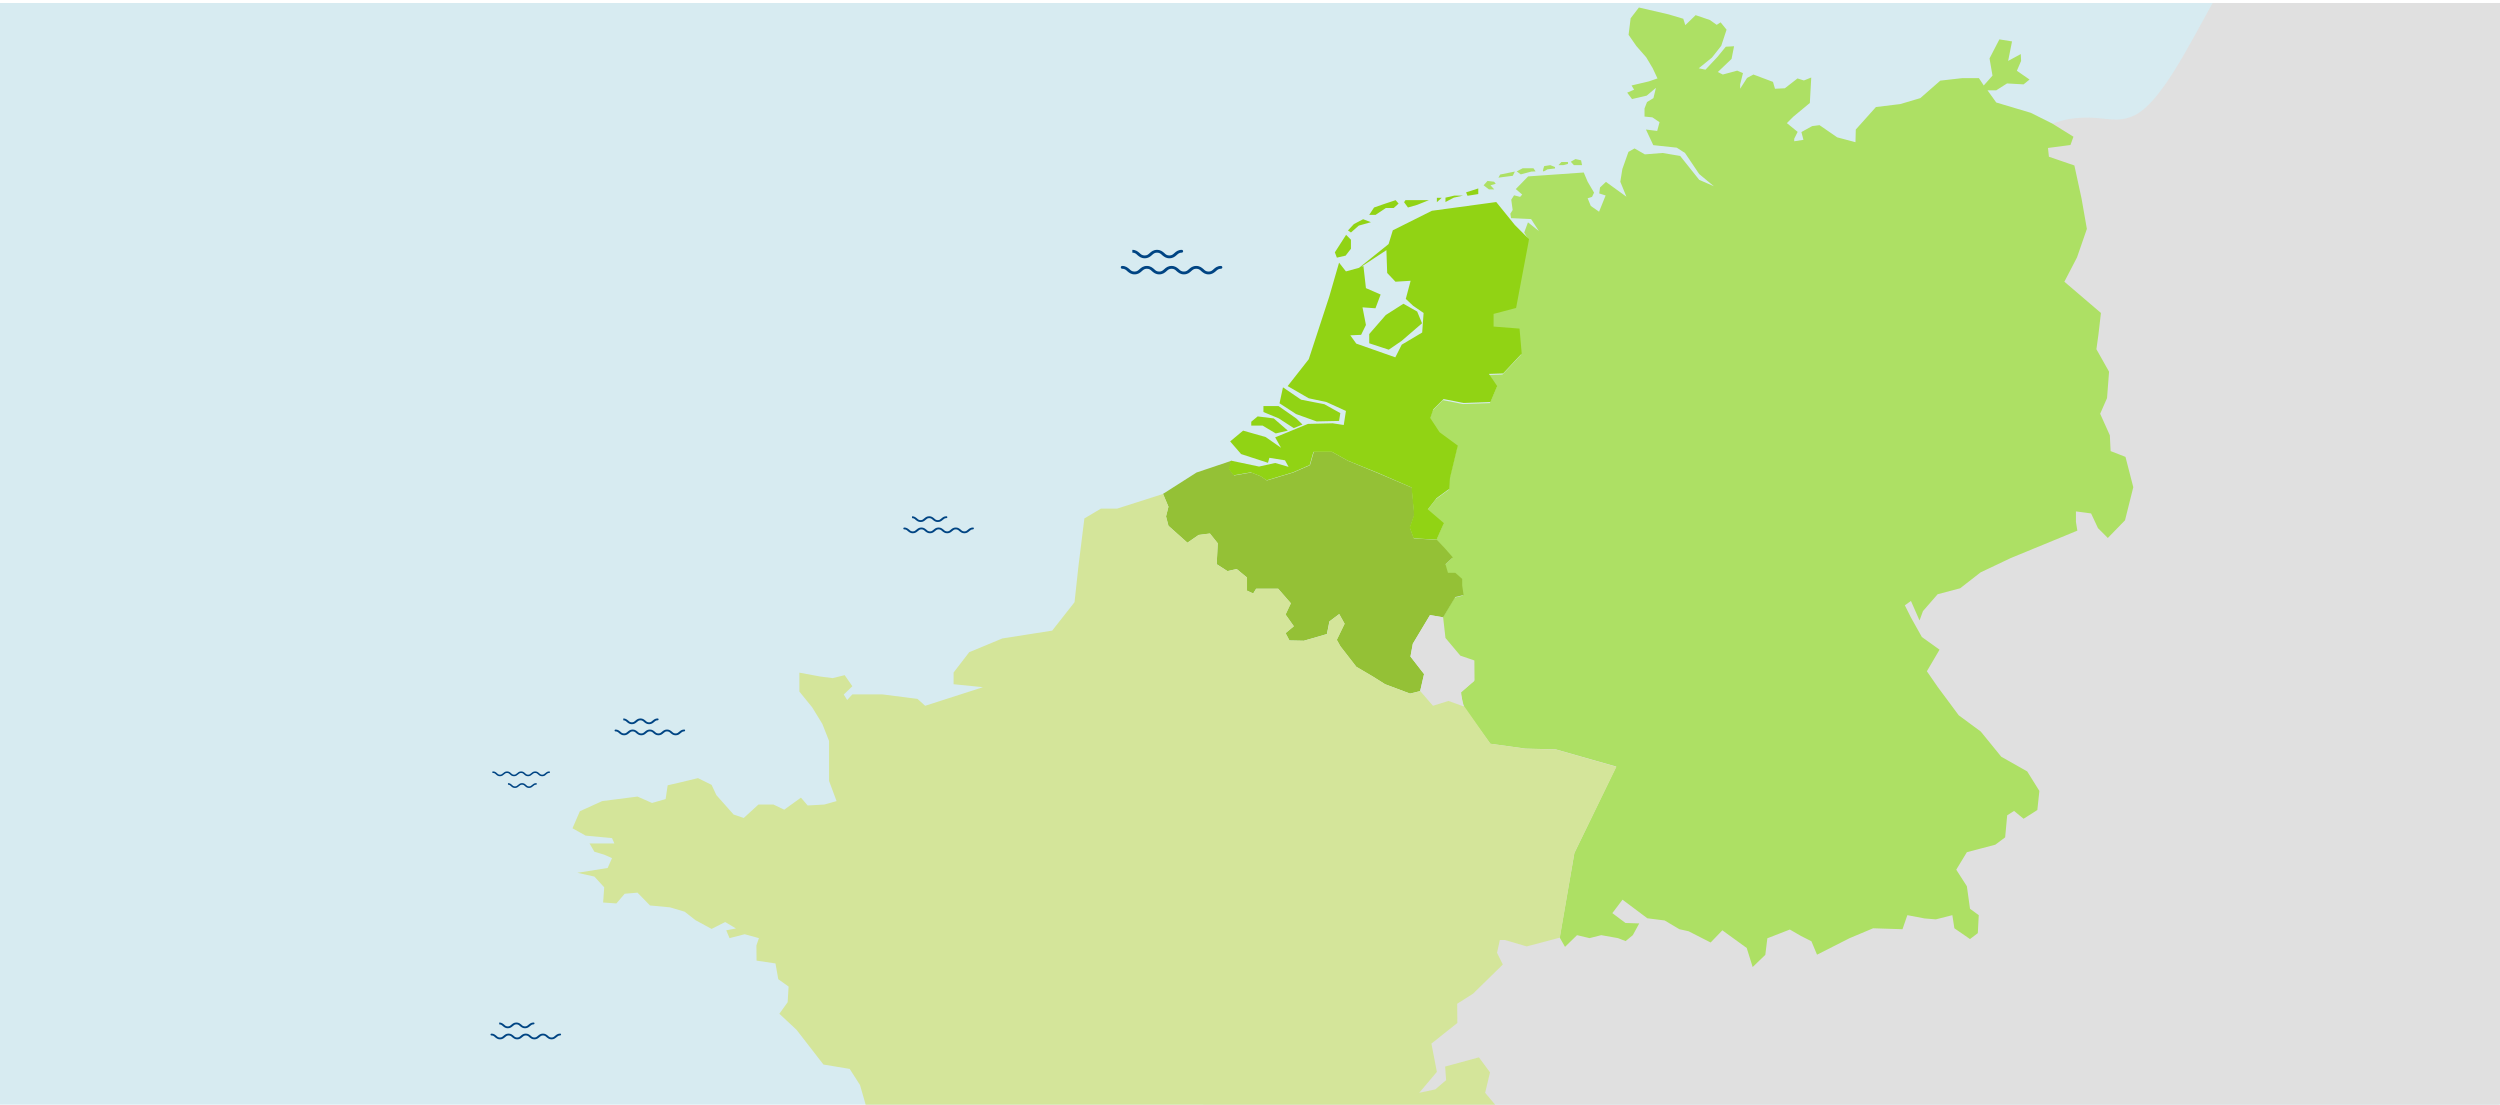
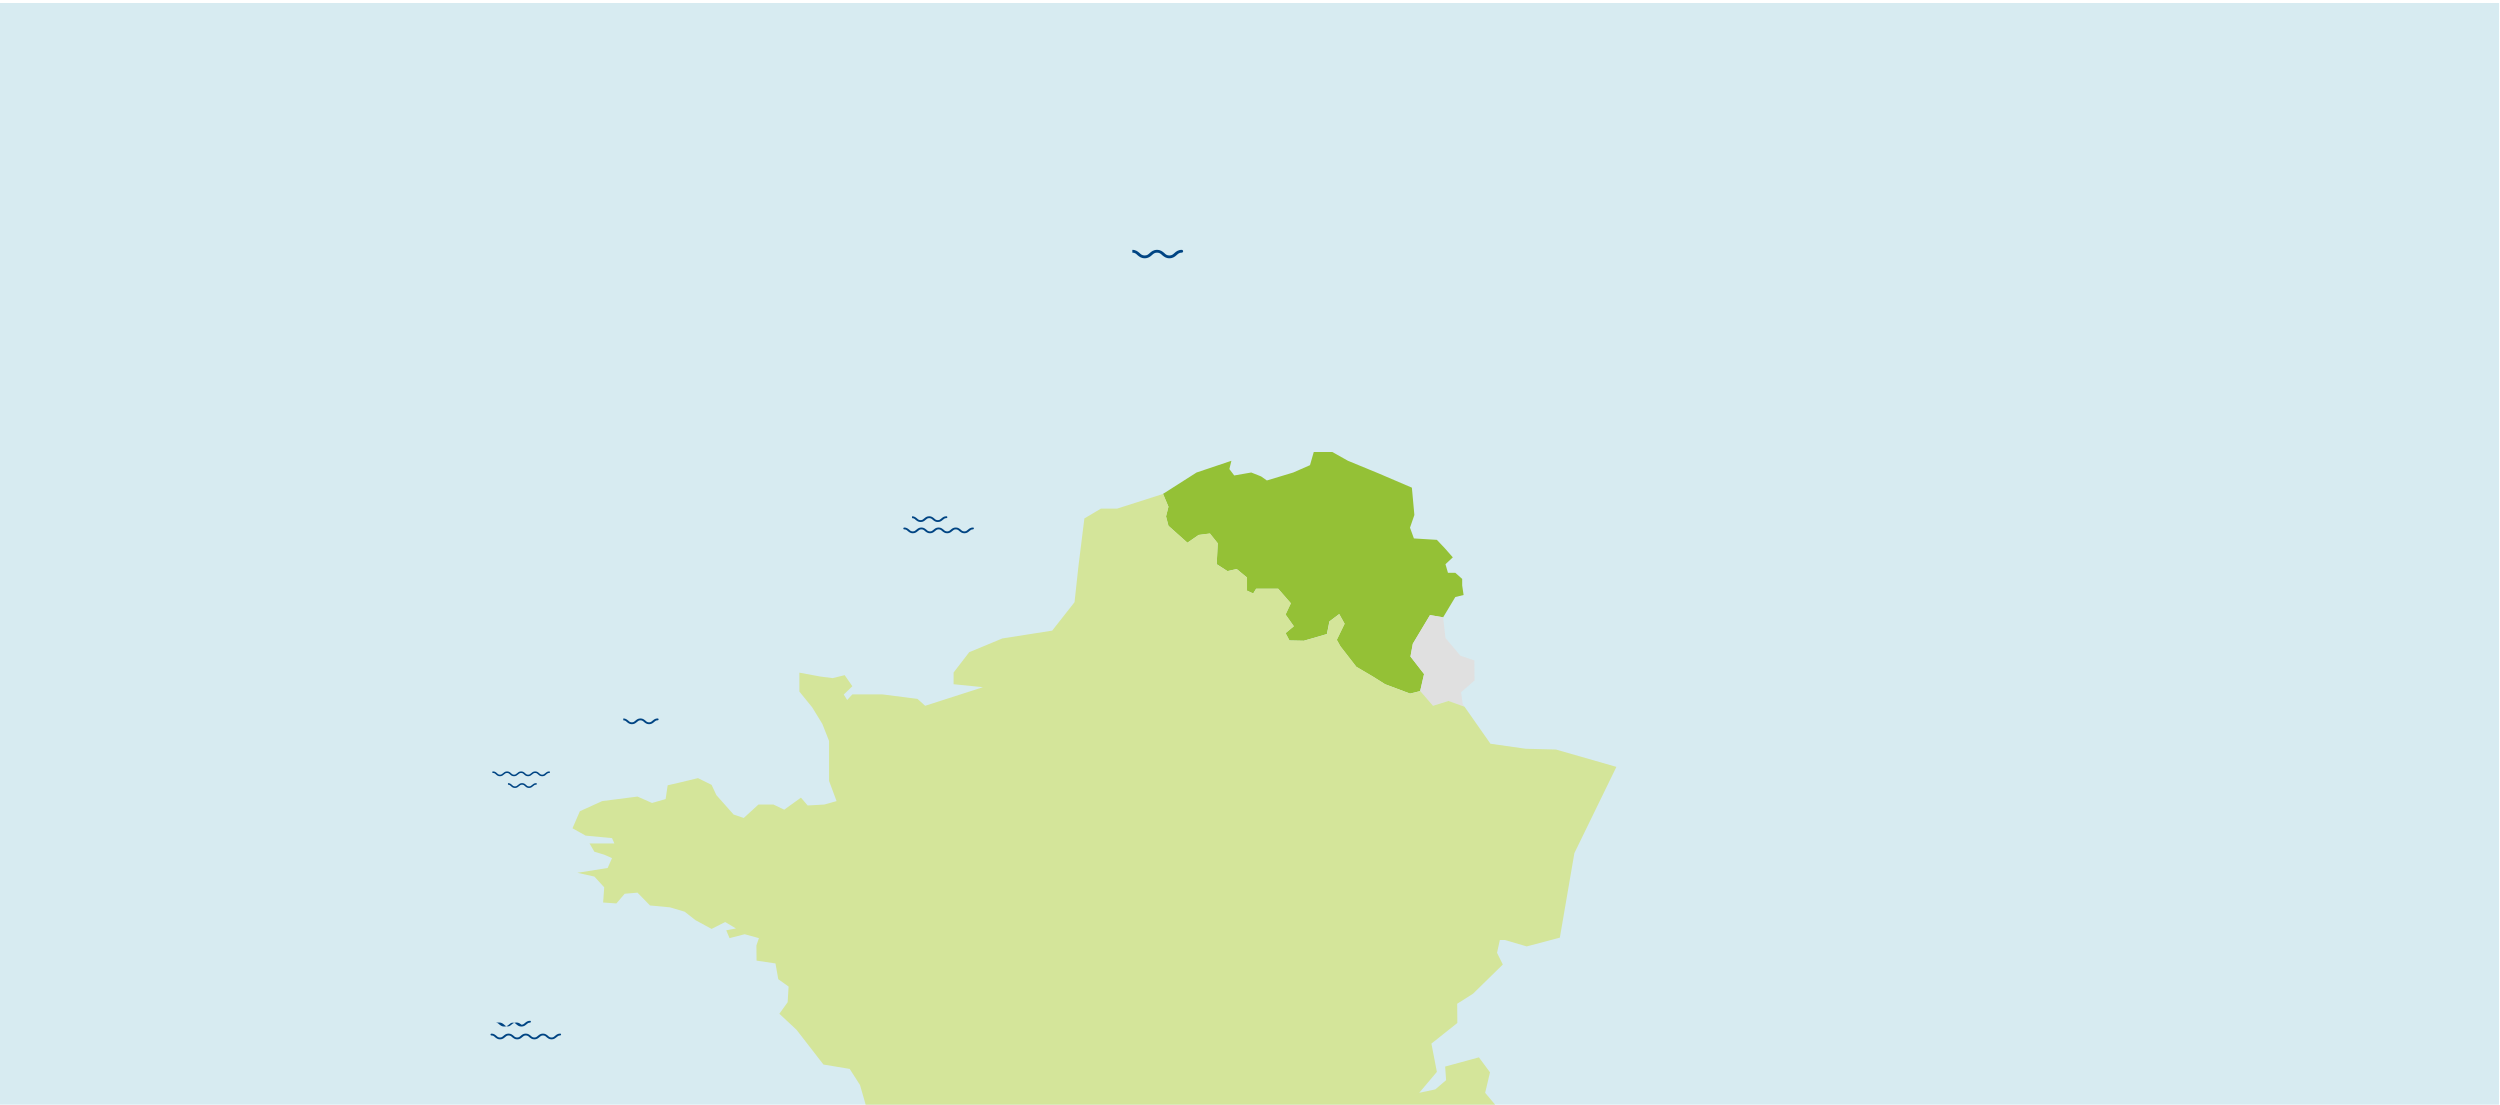
<svg xmlns="http://www.w3.org/2000/svg" xmlns:xlink="http://www.w3.org/1999/xlink" version="1.1" x="0px" y="0px" viewBox="0 0 1600 707" style="enable-background:new 0 0 1600 707;" xml:space="preserve">
  <style type="text/css">
	.st0{fill:#D7EBF1;}
	.st1{fill:#E0E0E0;}
	.st2{clip-path:url(#SVGID_2_);fill:#ADE064;}
	.st3{fill:#94C136;}
	.st4{fill:#91D314;}
	.st5{fill:none;stroke:#65B22E;}
	.st6{fill:#D4E59A;}
	.st7{fill:#004483;}
</style>
  <g id="Calque_10">
    <polygon class="st0" points="0,1.9 0,707.6 1599.4,707.6 1599.4,1.9 637.8,1.9  " />
  </g>
  <g id="Calque_2">
    <g id="Calque_11">
	</g>
    <g id="Calque_2_2_">
-       <path class="st1" d="M1416.1,1.9c-14.8,26.3-33.2,64.2-50.4,72.1c-13.4,6.1-21-1.3-42.2,2.3c0,0-23,3.9-49.3,25.8    C874.2,435.1,786,622.6,770,707.6h831.1V1.9H1416.1z" />
      <path class="st1" d="M1289.7,109.2" />
    </g>
    <g id="Calque_1_1_">
      <g id="carte_2_">
        <g>
          <g>
            <g>
              <g>
                <defs>
-                   <polyline id="SVGID_1_" points="359.4,964.5 1375.4,964.5 1375.4,1.9 293.3,1.9         " />
-                 </defs>
+                   </defs>
                <clipPath id="SVGID_2_">
                  <use xlink:href="#SVGID_1_" style="overflow:visible;" />
                </clipPath>
                <path class="st2" d="M953.9,118.6l3.4-1l-1.1-1.3l-4.2-0.5l-2.5,2.8l3.4,2.6h3.4L953.9,118.6z M968.2,112.5l1.3-2.7l-9.4,1.9         l-1.1,2L968.2,112.5z M980.1,109.8l2.7-0.1l-1.4-2h-6.9l-3.8,2l2.6,1.9L980.1,109.8z M990.3,108.4l4.9-0.6v-0.9l-3-1.2         l-3.9,0.6c0,0-1.3,3.4-0.6,3.4S990.3,108.4,990.3,108.4 M1000.5,105.7l3-0.8v-1.2h-4.2l-1.9,2H1000.5z M1007.3,105.7h5.2         l-0.6-3.1l-3.6-0.8l-3,1.7L1007.3,105.7z M1162.9,611l20.9-10.6l15-6.3l18.8,0.6l3.1-9l11,2.1l7.2,0.6l10.6-2.7l1.3,8.4         l10,6.9l5-3.8l0.6-11.5l-5.6-4.1l-2-14.4l-6.8-10.6l6.8-11.2l18.2-4.8l6.3-4.7l1.3-14.1l4.4-2.8l6.1,5l8.8-5.6l1.3-12.2         l-7.8-12.5l-16.6-9.4l-13.1-16.1l-14.1-10.4l-13.5-18.2l-6.9-10l8.1-13.8l-11.3-8.1l-7-12.5l-3.9-7.8l3.9-2.8l5.5,12.5l2.2-6         l9.4-10.8l14.4-3.8l13.1-10.2l19.4-9.2l27.5-11.3l15-6.2l-0.9-5.6v-6.7l9.7,1.3l4.4,9.4l6.3,6.3l11-11.3l5.3-21.2l-5-19.4         l-9.5-3.7l-0.5-10.1l-6.2-13.8l4.4-10l1.3-16.9l-8.1-14.4l1.3-9.4l1.6-13.8l-23.4-20l8.1-15.6l6.3-18.2l-3.4-19.4l-4.6-21.2         l-16.3-5.6l-0.6-5.6l14.4-1.9l1.9-5.3l-13.5-8.4l-13.8-6.9l-22.1-6.6l-5.6-7.8h5.6l6.9-4.4l10.6,0.6l3.8-3.1l-8.1-5.6         l2.7-6.3l-0.2-4.4l-8.1,4.4l2.5-12.5l-8.1-1.3l-6.3,12.2l1.9,11l-5.6,6.3l-3.1-4.7h-10.6l-14.1,1.6L1229,62.8l-12.8,3.8         l-15.6,1.9l-12.9,14.4l-0.2,8.1l-11.7-3.1l-11.3-7.8l-4.7,0.6l-6.9,3.8l1.3,5l-5.9,0.9v-1.6l2.2-4.4l-6.9-5.6l4.1-4.1         l10.6-8.8l0.9-16.3l-4.7,1.9l-4.1-1.3l-8.1,6.3l-6.3,0.3l-1.3-4.4l-12.5-4.7l-4.1,2.2l-4.4,6.9V54l1.8-7.2l-3.7-1.6l-9.2,2.5         l-3.2-1.6l8.8-8.4l1.6-8.1l-5.3,0.3l-5.4,6.6l-7.6,8.1l-4.3-0.9l8.5-6.9l5.9-7.5l3.4-10.3l-3.8-4.7l-2.5,1.6l-4.4-3.1         l-9.1-3.1l-6.6,6.4l-1.3-4.1l-9.4-2.8l-19-4.4l-5.3,6.9l-1.3,10.6l5,7.2l6.3,7.2l4.1,6.9l3.1,6.6l-5.6,1.9l-11,2.6l1.6,2.7         l-4.4,1.9l3.1,4.1l9.4-2.2l5.9-5l-1.6,6.6l-4.1,2.5l-1.6,4.1v5.2l5,0.5l4.6,3.1l-1.5,5.6l-7.2-0.9l4.7,10l15,1.6l5.3,3.4         l9.1,13.5l9.4,7.8l-9.4-4.1l-12.2-15.3l-11.3-1.9l-11.3,0.9l-6.6-3.8l-3.9,2.2l-3.9,11l-1.3,8.1l3.9,9.6l-13.1-9.5l-3.8,3.6         l-0.5,3.8l4.1,1.3l-4.2,10.4l-5.3-3.7l-2-4.9l2.8-0.9l1.3-2.7l-4.1-7l-2.5-5.9l-35.6,2.5l-7.9,8.1l4.1,3.5l-1.3,1.5L969,125         l-1.8,2.8l0.9,6.6l-1.5,2.4l0.5,2.8l12.8,0.6l5,7.7l-7-5.6l-2.4,6.5l2.7,4.6l-10.3,39.4l-14.4,3.8v13.1l16.6,1.3l3.4,16         l-11.9,12.7l-9.1,0.3l5.3,7.8l-4.3,10.2l-17.2,0.6l-12.8-2.5l-6.6,6.6l-1.9,5.6l5.9,9l11.7,8.6l-5,20.6l-0.5,7l-8.1,5.9         l-5.6,7.2l10.3,8.8l-4.7,10.6l5.2,5.3l5.1,5.9l-4.7,4.4l1.6,5.5h4.7l4.4,3.9v4.2l0.9,6l-5.3,1.3l-7.8,13.1l1.6,13.1l9.5,11.3         l9,3.1l0.2,12.8l-8.7,7.5l2.3,9.3l0.5,0.9l16.3,22.4l22.5,3.1l19.4,0.5l38.7,11l-26.8,55.3l-9.4,54.1l3.4,6l7.7-7.5l8,1.9         l7.5-1.9l10.7,1.9l4.9,1.9l4.6-3.8l4.1-7.5l-8.8-0.3l-8.4-6.3l6.5-8.6l15.9,11.9l11.1,1.4l9.4,5.6l5.9,1.3l14.1,7.2l7.5-7.8         l15.6,11.3l3.8,12.2l8.1-7.8l1.3-10.6l14.4-5.6l7.1,4.1l6.7,3.4L1162.9,611z" />
              </g>
            </g>
          </g>
        </g>
        <polygon class="st3" points="929.8,356.7 925.1,361.1 926.7,366.6 931.4,366.6 935.8,370.5 935.8,374.7 936.7,380.8 931.4,382.1      923.6,395.1 915.2,393.7 904.2,412 902.7,420.2 911.4,431.4 908.9,442.3 902.4,443.9 886.4,437.9 878.6,433 868,426.8      857.8,413.6 855.5,409.5 860.5,399.2 857.1,393 850.8,397.7 849.2,405.8 834.4,410.1 825.2,409.9 822.7,405.2 828,400.8      822.7,393.3 826.1,386.1 818,376.8 803.9,376.8 802,379.9 798,378 798,369.6 791.5,364.2 785.5,365.5 778.7,361.1 779.3,347.7      774.3,341.5 767.1,342.4 759.9,347.4 747.8,336.5 746.2,330.5 747.8,324.3 744.3,316.1 765.8,302.4 788.1,294.9 786.8,300.2      789.9,304.3 800.8,302.4 807.1,304.9 810.8,307.5 827.7,302.4 838.4,297.7 840.8,289.3 852.7,289.3 862.7,294.9 882.6,303.1      903.6,312.1 905.2,329.6 902.4,337.7 904.9,344.6 919.6,345.5 924.7,350.9    " />
-         <path class="st4" d="M815.2,267.8l-10.3-1.3l-4.1,3.4v2.5h7.3l8.4,5l7.7-1.8L815.2,267.8z M829.6,267.8l-11.3-7.9h-9.7v3.8l9.7,4     l9.7,6.3l5.6-2.3L829.6,267.8z M832.7,255.8l-11.6-7.9l-2.2,10.2l10.6,6.9l13.1,4.7l14.4-0.3l0.8-5l-10.2-5.7L832.7,255.8z      M864.6,153.4l-3.1-3.1l-3.6,5.6l-3.6,5.6l1.3,3.4l5.6-1.3l3.4-4.4V153.4L864.6,153.4z M877.4,142.2l-5-1.9l-5.9,3.1l-3.8,4.1     l1.9,1.3l5-4.4L877.4,142.2z M892,133.1l3.1-2.8l-1.9-2.2l-7.5,2.5l-6.3,2.2l-3.1,4.7h4.1l6.6-4.4L892,133.1L892,133.1z      M907,131.1l7.5-3h-8h-7l-0.9,1.3l2.5,3.4L907,131.1z M919.6,129.4l3.1-2.8h-3.1V129.4z M930.4,126.5l5.9-1.3h-5.6l-5.6,1.3v2.8     L930.4,126.5z M939.2,125.3l6.9-1.1v-3.6l-7.8,2.5L939.2,125.3z M897,218.2l13.1-11.3l-3.1-7.5l-8.8-5l-11.3,7.2l-10.6,12.2v5.9     l12.5,4.1L897,218.2z M911.1,200.3l-0.9,12.5l-13.1,7.8l-4.1,8.1l-25-8.8l-3.8-5.3l6.9-0.3l3.1-6.3l-2.2-11.3l8.3,0.6l3.3-8.8     l-9.4-4.1l-1.6-14.1l-1.4,0.4l16.1-10.6l0.5,14.6l5.3,5.6l9.7-0.6l-3.1,11.6l4.7,4.4L911.1,200.3z M978.6,153.1l-9.1-9.1     l-11.9-14.7l-41.2,5.6l-25,12.5l-2.7,8.8l-18.9,15.2l-8.4,2.3l-4.4-5.6l-6.3,21.8l-13.1,40l-13.5,17.2l13.5,7.8l11.3,2.4     l12.5,5.7L860,272l-7.1-1.1l-15.8,0.4l-21,8.6l2.7,4.8l1.1,1.9l-9.9-6.9l-14.4-4.1l-8.3,6.9l7,8.1l17.2,5.6l0.9-3.2l10,1.6     l2.3,4.2l-8.6-2.5l-10.3,2.3l-18-3.8l-1.4,5.3l3.1,4.1l11-1.9l6.3,2.5l3.8,2.6l16.9-5.1l10.7-4.7l2.4-8.4h11.9l10,5.6l20,8.1     l20.9,9.1l1.6,17.5l-2.8,8.1l2.5,6.9l14.7,0.9l4.7-10.6l-10.3-8.8l5.6-7.2l8.1-5.9l0.5-7l5-20.7l-11.7-8.6l-5.9-9l1.9-5.6     l6.6-6.6l12.8,2.5l17.2-0.6l4.3-10.2l-5.3-7.8l9.1-0.3l11.9-12.7l-1.4-16l-16.6-1.3v-8.1l14.4-3.8L978.6,153.1z" />
        <polyline class="st1" points="937.2,452.3 926.9,448.6 916.9,451.7 908.9,442.3 911.4,431.4 902.7,420.2 904.2,412 915.2,393.6      923.6,395.1 925.1,408.3 934.6,419.6 943.6,422.7 943.7,435.5 935.1,443 936.1,450.4    " />
        <path class="st5" d="M529.1,419.5" />
        <path class="st5" d="M477,438.2" />
        <polygon class="st6" points="950.5,699.4 953.6,686.3 946.5,676.7 924.9,682.6 925.5,691.3 918.6,697.2 908.3,699.4 919.6,686      916.1,667.9 932.7,654.7 932.6,642.4 942.7,636 961.8,617.3 958.1,609.8 959.9,601.6 963.1,601.6 977.1,605.7 998.3,600.1      1007.6,546 1034.5,490.8 995.8,479.7 976.4,479.2 953.9,476 937.3,452.3 927,448.6 917.1,451.7 909,442.3 902.4,443.9      886.5,437.9 878.6,432.9 868.1,426.7 857.9,413.6 855.6,409.5 860.6,399.2 857.1,393 850.9,397.7 849.3,405.8 834.4,410.1      825.3,409.9 822.8,405.2 828.1,400.8 822.8,393.3 826.2,386.1 818.1,376.8 804,376.8 802.1,379.8 798.1,378 798.1,369.6      791.5,364.2 785.6,365.5 778.7,361.1 779.4,347.7 774.4,341.4 767.2,342.3 760,347.3 747.8,336.5 746.3,330.5 747.8,324.3      744.4,316.1 715,325.5 704.6,325.5 694,331.8 690.2,362.4 687.7,385.4 673.4,403.6 641.5,408.6 620.3,417.4 610.3,430.4      610.3,437.9 629.1,439.8 592.1,451.7 587.2,447.3 564.7,444.4 545.5,444.4 542.2,448 540,444.5 545.5,439.2 540.6,432.1      532.9,434 525.1,433 511.6,430.5 511.6,442.6 519.8,452.7 526.3,463.3 530.6,474.2 530.6,488.6 530.6,499.8 535.4,512.7      527.6,514.9 516.9,515.5 512.6,510.5 501.9,518.2 495,514.9 485.4,514.9 476,523.5 469.5,521.3 458.5,508.9 455.4,502.3      446.7,498 435.1,500.8 427.3,502.6 426,511.4 417.3,513.9 408,509.8 385.4,512.7 371.1,519.2 366.4,530.1 374.8,534.8      391.7,536.4 393.2,539.8 377.3,539.8 380.4,545.1 386.7,547 391.7,549.2 388.9,555.5 369.5,558.6 380.4,561 386.7,567.9      386,577.6 394.5,578.2 399.8,572 408,571.3 416,579.5 428.8,580.7 438.2,583.5 445.1,588.9 455.4,594.5 464.1,590.1 471,594.2      464.8,595.4 466.9,600.4 476.6,597.9 485.7,600.4 484.1,605.1 484.2,614.8 496.3,616.6 498.1,626.7 504.7,631.4 504.1,641.4      498.8,648.8 509.8,659.1 527,681.3 543.8,684.1 550.4,694.4 554.2,707.6 957.4,707.6    " />
      </g>
      <g id="wave_2_">
        <g>
-           <path class="st7" d="M773.5,175.6c-2.3,0-3.5-1.1-4.6-2c-0.9-0.9-1.7-1.6-3.3-1.6s-2.3,0.7-3.3,1.6c-1,0.9-2.3,2-4.6,2      c-2.3,0-3.5-1.1-4.6-2c-0.9-0.9-1.7-1.6-3.3-1.6c-1.6,0-2.3,0.7-3.3,1.6c-1,0.9-2.3,2-4.6,2c-2.3,0-3.5-1.1-4.6-2      c-0.9-0.9-1.7-1.6-3.3-1.6c-1.6,0-2.3,0.7-3.3,1.6c-1,0.9-2.3,2-4.6,2c-2.3,0-3.5-1.1-4.6-2c-0.9-0.9-1.7-1.6-3.3-1.6      c-0.5,0-0.9-0.4-0.9-0.9s0.4-0.9,0.9-0.9c2.3,0,3.5,1.1,4.6,2c0.9,0.9,1.7,1.6,3.3,1.6c1.6,0,2.3-0.7,3.3-1.6c1-0.9,2.3-2,4.6-2      c2.3,0,3.5,1.1,4.6,2c0.9,0.9,1.7,1.6,3.3,1.6c1.6,0,2.3-0.7,3.3-1.6c1-0.9,2.3-2,4.6-2c2.3,0,3.5,1.1,4.6,2      c0.9,0.9,1.7,1.6,3.3,1.6c1.6,0,2.3-0.7,3.3-1.6c1-0.9,2.3-2,4.6-2s3.5,1.1,4.6,2c0.9,0.9,1.7,1.6,3.3,1.6      c1.6,0,2.3-0.7,3.3-1.6c1-0.9,2.3-2,4.6-2c0.5,0,0.9,0.4,0.9,0.9s-0.4,0.9-0.9,0.9c-1.6,0-2.3,0.7-3.3,1.6      C777,174.5,775.8,175.6,773.5,175.6z" />
-         </g>
+           </g>
        <g>
          <path class="st7" d="M724.7,159.9c2.3,0,3.5,1.1,4.6,2c0.9,0.9,1.7,1.6,3.3,1.6c1.6,0,2.3-0.7,3.3-1.6c1-0.9,2.3-2,4.6-2      c2.3,0,3.5,1.1,4.6,2c0.9,0.9,1.7,1.6,3.3,1.6c1.6,0,2.3-0.7,3.3-1.6c1-0.9,2.3-2,4.6-2c0.5,0,0.9,0.4,0.9,0.9      c0,0.5-0.4,0.9-0.9,0.9c-1.6,0-2.3,0.7-3.3,1.6c-1,0.9-2.3,2-4.6,2c-2.3,0-3.5-1.1-4.6-2c-0.9-0.9-1.7-1.6-3.3-1.6      c-1.6,0-2.3,0.7-3.3,1.6c-1,0.9-2.3,2-4.6,2c-2.3,0-3.5-1.1-4.6-2c-0.9-0.9-1.7-1.6-3.3-1.6" />
        </g>
        <g>
          <path class="st7" d="M617.2,341.3c-1.6,0-2.4-0.8-3.2-1.4c-0.6-0.6-1.2-1.1-2.3-1.1c-1.1,0-1.6,0.5-2.3,1.1      c-0.7,0.6-1.6,1.4-3.2,1.4c-1.6,0-2.4-0.8-3.2-1.4c-0.6-0.6-1.2-1.1-2.3-1.1c-1.1,0-1.6,0.5-2.3,1.1c-0.7,0.6-1.6,1.4-3.2,1.4      c-1.6,0-2.4-0.8-3.2-1.4c-0.6-0.6-1.2-1.1-2.3-1.1c-1.1,0-1.6,0.5-2.3,1.1c-0.7,0.6-1.6,1.4-3.2,1.4c-1.6,0-2.4-0.8-3.2-1.4      c-0.6-0.6-1.2-1.1-2.3-1.1c-0.4,0-0.6-0.3-0.6-0.6s0.3-0.6,0.6-0.6c1.6,0,2.4,0.8,3.2,1.4c0.6,0.6,1.2,1.1,2.3,1.1      c1.1,0,1.6-0.5,2.3-1.1c0.7-0.6,1.6-1.4,3.2-1.4c1.6,0,2.4,0.8,3.2,1.4c0.6,0.6,1.2,1.1,2.3,1.1c1.1,0,1.6-0.5,2.3-1.1      c0.7-0.6,1.6-1.4,3.2-1.4c1.6,0,2.4,0.8,3.2,1.4c0.6,0.6,1.2,1.1,2.3,1.1c1.1,0,1.6-0.5,2.3-1.1c0.7-0.6,1.6-1.4,3.2-1.4      c1.6,0,2.4,0.8,3.2,1.4c0.6,0.6,1.2,1.1,2.3,1.1c1.1,0,1.6-0.5,2.3-1.1c0.7-0.6,1.6-1.4,3.2-1.4c0.4,0,0.6,0.3,0.6,0.6      s-0.3,0.6-0.6,0.6c-1.1,0-1.6,0.5-2.3,1.1C619.7,340.5,618.8,341.3,617.2,341.3z" />
        </g>
        <g>
          <path class="st7" d="M583.7,330.4c1.6,0,2.4,0.8,3.2,1.4c0.6,0.6,1.2,1.1,2.3,1.1c1.1,0,1.6-0.5,2.3-1.1      c0.7-0.6,1.6-1.4,3.2-1.4c1.6,0,2.4,0.8,3.2,1.4c0.6,0.6,1.2,1.1,2.3,1.1c1.1,0,1.6-0.5,2.3-1.1c0.7-0.6,1.6-1.4,3.2-1.4      c0.4,0,0.6,0.3,0.6,0.6c0,0.4-0.3,0.6-0.6,0.6c-1.1,0-1.6,0.5-2.3,1.1c-0.7,0.6-1.6,1.4-3.2,1.4s-2.4-0.8-3.2-1.4      c-0.6-0.6-1.2-1.1-2.3-1.1c-1.1,0-1.6,0.5-2.3,1.1c-0.7,0.6-1.6,1.4-3.2,1.4s-2.4-0.8-3.2-1.4c-0.6-0.6-1.2-1.1-2.3-1.1" />
        </g>
        <g>
          <path class="st7" d="M347,496.8c-1.3,0-2-0.6-2.6-1.2c-0.5-0.5-1-0.9-1.9-0.9c-0.9,0-1.3,0.4-1.9,0.9c-0.6,0.5-1.3,1.2-2.6,1.2      c-1.3,0-2-0.6-2.6-1.2c-0.5-0.5-1-0.9-1.9-0.9c-0.9,0-1.3,0.4-1.9,0.9c-0.6,0.5-1.3,1.2-2.6,1.2c-1.3,0-2-0.6-2.6-1.2      c-0.5-0.5-1-0.9-1.9-0.9c-0.9,0-1.3,0.4-1.9,0.9c-0.6,0.5-1.3,1.2-2.6,1.2c-1.3,0-2-0.6-2.6-1.2c-0.5-0.5-1-0.9-1.9-0.9      c-0.3,0-0.5-0.2-0.5-0.5s0.2-0.5,0.5-0.5c1.3,0,2,0.6,2.6,1.2c0.5,0.5,1,0.9,1.9,0.9c0.9,0,1.3-0.4,1.9-0.9      c0.6-0.5,1.3-1.2,2.6-1.2c1.3,0,2,0.6,2.6,1.2c0.5,0.5,1,0.9,1.9,0.9c0.9,0,1.3-0.4,1.9-0.9c0.6-0.5,1.3-1.2,2.6-1.2      c1.3,0,2,0.6,2.6,1.2c0.5,0.5,1,0.9,1.9,0.9c0.9,0,1.3-0.4,1.9-0.9c0.6-0.5,1.3-1.2,2.6-1.2c1.3,0,2,0.6,2.6,1.2      c0.5,0.5,1,0.9,1.9,0.9c0.9,0,1.3-0.4,1.9-0.9c0.6-0.5,1.3-1.2,2.6-1.2c0.3,0,0.5,0.2,0.5,0.5s-0.2,0.5-0.5,0.5      c-0.9,0-1.3,0.4-1.9,0.9C349,496.2,348.4,496.8,347,496.8z" />
        </g>
        <g>
          <path class="st7" d="M325.1,501.2c1.3,0,2,0.6,2.6,1.2c0.5,0.5,1,0.9,1.9,0.9c0.9,0,1.3-0.4,1.9-0.9c0.6-0.5,1.3-1.2,2.6-1.2      s2,0.6,2.6,1.2c0.5,0.5,1,0.9,1.9,0.9c0.9,0,1.3-0.4,1.9-0.9c0.6-0.5,1.3-1.2,2.6-1.2c0.3,0,0.5,0.2,0.5,0.5      c0,0.3-0.2,0.5-0.5,0.5c-0.9,0-1.3,0.4-1.9,0.9c-0.6,0.5-1.3,1.2-2.6,1.2c-1.3,0-2-0.6-2.6-1.2c-0.5-0.5-1-0.9-1.9-0.9      c-0.9,0-1.3,0.4-1.9,0.9c-0.6,0.5-1.3,1.2-2.6,1.2s-2-0.6-2.6-1.2c-0.5-0.5-1-0.9-1.9-0.9" />
        </g>
      </g>
    </g>
    <g>
-       <path class="st7" d="M432.4,470.6c-1.6,0-2.4-0.8-3.2-1.4c-0.6-0.6-1.2-1.1-2.3-1.1c-1.1,0-1.6,0.5-2.3,1.1    c-0.7,0.6-1.6,1.4-3.2,1.4c-1.6,0-2.4-0.8-3.2-1.4c-0.6-0.6-1.2-1.1-2.3-1.1c-1.1,0-1.6,0.5-2.3,1.1c-0.7,0.6-1.6,1.4-3.2,1.4    c-1.6,0-2.4-0.8-3.2-1.4c-0.6-0.6-1.2-1.1-2.3-1.1c-1.1,0-1.6,0.5-2.3,1.1c-0.7,0.6-1.6,1.4-3.2,1.4c-1.6,0-2.4-0.8-3.2-1.4    c-0.6-0.6-1.2-1.1-2.3-1.1c-0.4,0-0.6-0.3-0.6-0.6s0.3-0.6,0.6-0.6c1.6,0,2.4,0.8,3.2,1.4c0.6,0.6,1.2,1.1,2.3,1.1    c1.1,0,1.6-0.5,2.3-1.1c0.7-0.6,1.6-1.4,3.2-1.4c1.6,0,2.4,0.8,3.2,1.4c0.6,0.6,1.2,1.1,2.3,1.1c1.1,0,1.6-0.5,2.3-1.1    c0.7-0.6,1.6-1.4,3.2-1.4c1.6,0,2.4,0.8,3.2,1.4c0.6,0.6,1.2,1.1,2.3,1.1c1.1,0,1.6-0.5,2.3-1.1c0.7-0.6,1.6-1.4,3.2-1.4    c1.6,0,2.4,0.8,3.2,1.4c0.6,0.6,1.2,1.1,2.3,1.1c1.1,0,1.6-0.5,2.3-1.1c0.7-0.6,1.6-1.4,3.2-1.4c0.4,0,0.6,0.3,0.6,0.6    s-0.3,0.6-0.6,0.6c-1.1,0-1.6,0.5-2.3,1.1C434.8,469.9,434,470.6,432.4,470.6z" />
-     </g>
+       </g>
    <g>
      <path class="st7" d="M398.9,459.8c1.6,0,2.4,0.8,3.2,1.4c0.6,0.6,1.2,1.1,2.3,1.1c1.1,0,1.6-0.5,2.3-1.1c0.7-0.6,1.6-1.4,3.2-1.4    s2.4,0.8,3.2,1.4c0.6,0.6,1.2,1.1,2.3,1.1c1.1,0,1.6-0.5,2.3-1.1c0.7-0.6,1.6-1.4,3.2-1.4c0.4,0,0.6,0.3,0.6,0.6    c0,0.4-0.3,0.6-0.6,0.6c-1.1,0-1.6,0.5-2.3,1.1c-0.7,0.6-1.6,1.4-3.2,1.4s-2.4-0.8-3.2-1.4c-0.6-0.6-1.2-1.1-2.3-1.1    c-1.1,0-1.6,0.5-2.3,1.1c-0.7,0.6-1.6,1.4-3.2,1.4s-2.4-0.8-3.2-1.4c-0.6-0.6-1.2-1.1-2.3-1.1" />
    </g>
    <g>
      <path class="st7" d="M353,665.2c-1.6,0-2.4-0.8-3.2-1.4c-0.6-0.6-1.2-1.1-2.3-1.1c-1.1,0-1.6,0.5-2.3,1.1    c-0.7,0.6-1.6,1.4-3.2,1.4c-1.6,0-2.4-0.8-3.2-1.4c-0.6-0.6-1.2-1.1-2.3-1.1c-1.1,0-1.6,0.5-2.3,1.1c-0.7,0.6-1.6,1.4-3.2,1.4    s-2.4-0.8-3.2-1.4c-0.6-0.6-1.2-1.1-2.3-1.1c-1.1,0-1.6,0.5-2.3,1.1c-0.7,0.6-1.6,1.4-3.2,1.4s-2.4-0.8-3.2-1.4    c-0.6-0.6-1.2-1.1-2.3-1.1c-0.4,0-0.6-0.3-0.6-0.6s0.3-0.6,0.6-0.6c1.6,0,2.4,0.8,3.2,1.4c0.6,0.6,1.2,1.1,2.3,1.1    c1.1,0,1.6-0.5,2.3-1.1c0.7-0.6,1.6-1.4,3.2-1.4s2.4,0.8,3.2,1.4c0.6,0.6,1.2,1.1,2.3,1.1c1.1,0,1.6-0.5,2.3-1.1    c0.7-0.6,1.6-1.4,3.2-1.4c1.6,0,2.4,0.8,3.2,1.4c0.6,0.6,1.2,1.1,2.3,1.1c1.1,0,1.6-0.5,2.3-1.1c0.7-0.6,1.6-1.4,3.2-1.4    c1.6,0,2.4,0.8,3.2,1.4c0.6,0.6,1.2,1.1,2.3,1.1c1.1,0,1.6-0.5,2.3-1.1c0.7-0.6,1.6-1.4,3.2-1.4c0.4,0,0.6,0.3,0.6,0.6    s-0.3,0.6-0.6,0.6c-1.1,0-1.6,0.5-2.3,1.1C355.4,664.4,354.6,665.2,353,665.2z" />
    </g>
    <g>
-       <path class="st7" d="M319.5,654.4c1.6,0,2.4,0.8,3.2,1.4c0.6,0.6,1.2,1.1,2.3,1.1c1.1,0,1.6-0.5,2.3-1.1c0.7-0.6,1.6-1.4,3.2-1.4    s2.4,0.8,3.2,1.4c0.6,0.6,1.2,1.1,2.3,1.1c1.1,0,1.6-0.5,2.3-1.1c0.7-0.6,1.6-1.4,3.2-1.4c0.4,0,0.6,0.3,0.6,0.6s-0.3,0.6-0.6,0.6    c-1.1,0-1.6,0.5-2.3,1.1c-0.7,0.6-1.6,1.4-3.2,1.4s-2.4-0.8-3.2-1.4c-0.6-0.6-1.2-1.1-2.3-1.1c-1.1,0-1.6,0.5-2.3,1.1    c-0.7,0.6-1.6,1.4-3.2,1.4c-1.6,0-2.4-0.8-3.2-1.4c-0.6-0.6-1.2-1.1-2.3-1.1" />
+       <path class="st7" d="M319.5,654.4c1.6,0,2.4,0.8,3.2,1.4c0.6,0.6,1.2,1.1,2.3,1.1c1.1,0,1.6-0.5,2.3-1.1c0.7-0.6,1.6-1.4,3.2-1.4    s2.4,0.8,3.2,1.4c1.1,0,1.6-0.5,2.3-1.1c0.7-0.6,1.6-1.4,3.2-1.4c0.4,0,0.6,0.3,0.6,0.6s-0.3,0.6-0.6,0.6    c-1.1,0-1.6,0.5-2.3,1.1c-0.7,0.6-1.6,1.4-3.2,1.4s-2.4-0.8-3.2-1.4c-0.6-0.6-1.2-1.1-2.3-1.1c-1.1,0-1.6,0.5-2.3,1.1    c-0.7,0.6-1.6,1.4-3.2,1.4c-1.6,0-2.4-0.8-3.2-1.4c-0.6-0.6-1.2-1.1-2.3-1.1" />
    </g>
  </g>
</svg>